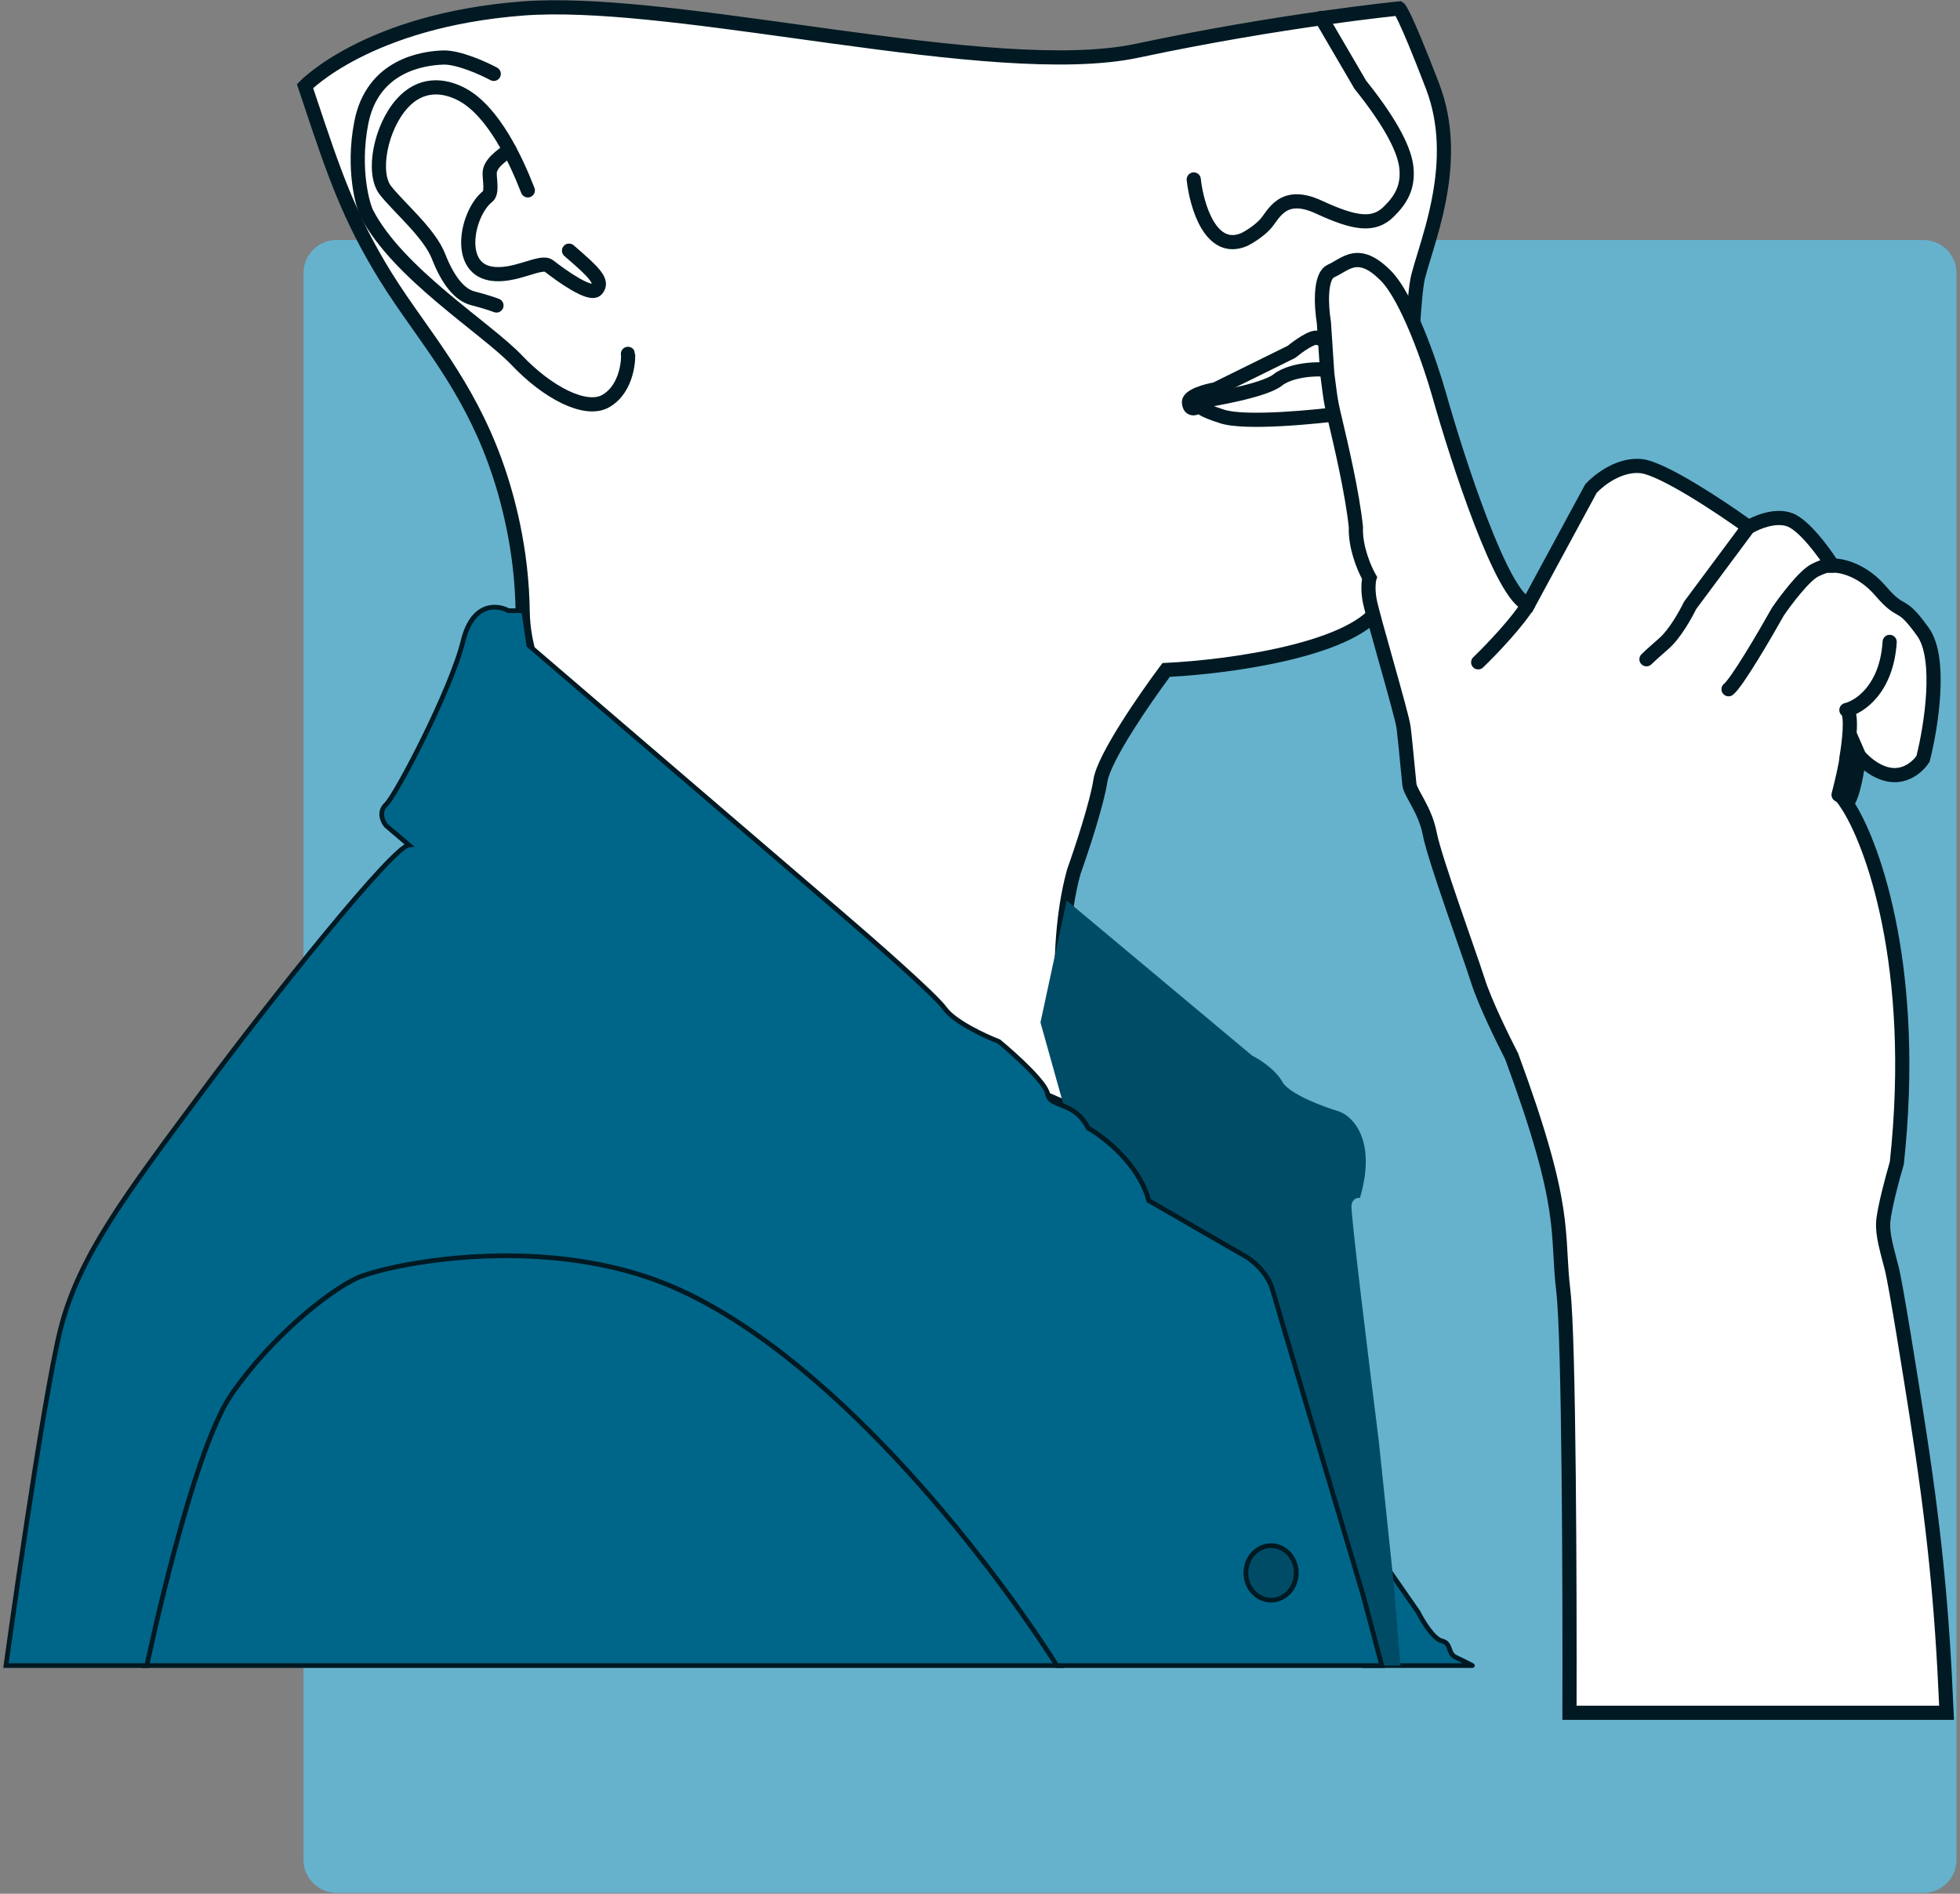
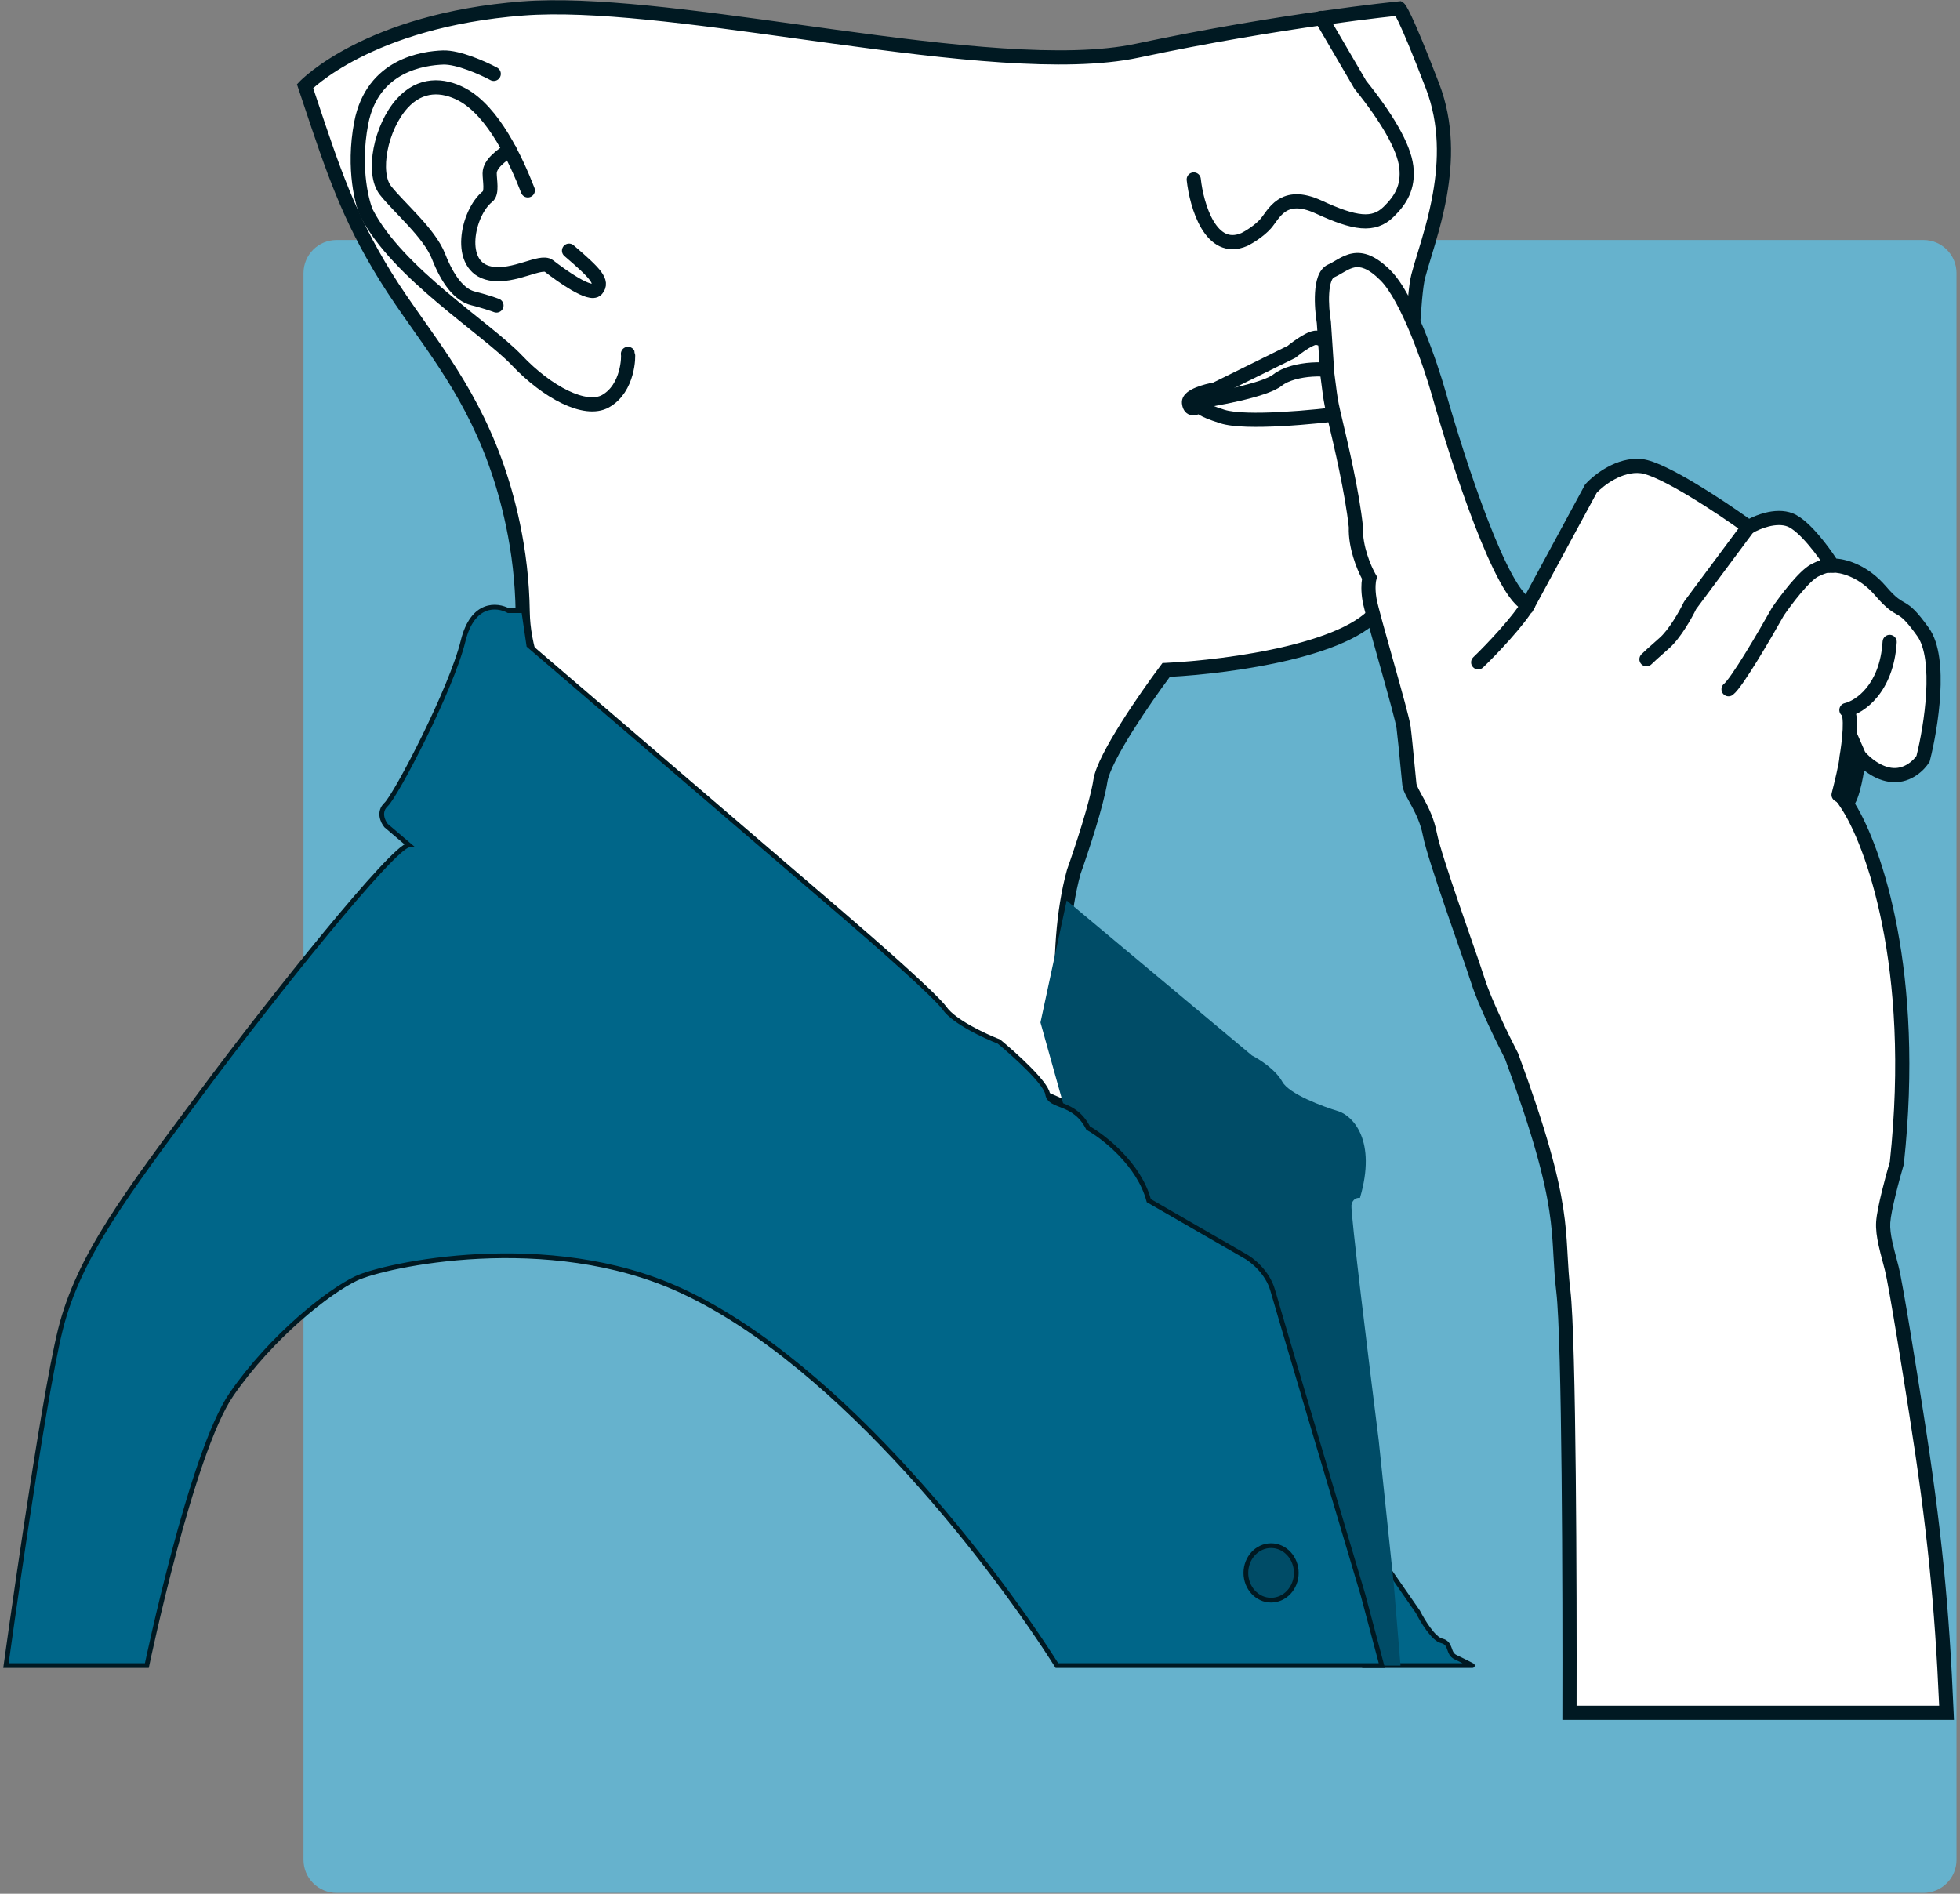
<svg xmlns="http://www.w3.org/2000/svg" width="415" height="401" viewBox="0 0 415 401" fill="none">
  <rect x="0" y="0" width="415" height="401" fill="#808080" stroke="none" />
  <path fill-rule="evenodd" clip-rule="evenodd" d="M414.262 57.818C414.262 53.954 411.121 50.818 407.259 50.818H71.265C67.402 50.818 64.262 53.954 64.262 57.818V393.817C64.262 397.681 67.402 400.818 71.265 400.818H407.259C411.121 400.818 414.262 397.681 414.262 393.817V57.818Z" fill="#66B2CD" />
  <path d="M300.225 341.316L292.9 330.763L288.621 352.681H311.756C311.152 352.361 309.595 351.559 308.202 350.909C306.462 350.098 307.405 347.958 305.229 347.441C303.488 347.028 301.168 343.185 300.225 341.316Z" fill="#006689" stroke="#001922" stroke-linecap="round" stroke-linejoin="round" />
  <path d="M227.371 184.559C222.64 201.638 225.4 225.525 227.371 235.334L174.865 212.327C153.636 196.652 111.078 158.161 110.674 129.6C110.583 123.1 109.843 116.95 108.619 111.136C103.12 85.02 90.499 72.895 81.608 58.486C73.242 44.926 70.141 34.829 64.587 18.241C64.587 18.241 77.858 4.32 110.674 1.796C143.491 -0.728 210.278 17.231 240.786 10.74C271.295 4.249 296.25 1.796 296.25 1.796C296.25 1.796 297.26 2.445 303.318 18.241C309.376 34.036 302.381 50.408 300.289 58.486C298.197 66.564 298.702 115.752 292.572 127.869C287.667 137.563 260.092 141.236 246.917 141.861C242.59 147.631 233.747 160.397 232.997 165.302C232.247 170.206 228.934 180.183 227.371 184.559Z" fill="white" />
  <path fill-rule="evenodd" clip-rule="evenodd" d="M168.765 8.19C146.678 5.131 125.323 2.174 110.789 3.292C94.581 4.538 83.252 8.594 76.007 12.3C72.382 14.155 69.774 15.924 68.084 17.217C67.298 17.819 66.711 18.317 66.313 18.673C66.565 19.428 66.812 20.169 67.055 20.897C71.987 35.676 75.156 45.174 82.884 57.698C84.945 61.037 87.24 64.288 89.617 67.656C97.296 78.533 105.832 90.625 110.086 110.827C111.329 116.731 112.08 122.978 112.174 129.579C112.27 136.372 114.882 143.881 119.199 151.642C123.509 159.387 129.457 167.277 136.086 174.804C149.288 189.796 165.072 203.217 175.621 211.02L225.383 232.826C224.521 227.757 223.648 220.558 223.358 212.728C223.011 203.329 223.5 192.912 225.925 184.158L225.94 184.106L225.958 184.054C227.53 179.652 230.789 169.812 231.514 165.075C231.74 163.594 232.532 161.694 233.541 159.703C234.572 157.67 235.909 155.391 237.345 153.108C240.217 148.539 243.534 143.871 245.716 140.961L246.14 140.397L246.845 140.363C253.367 140.054 263.456 138.988 272.493 136.808C277.015 135.717 281.215 134.361 284.557 132.712C287.942 131.042 290.228 129.178 291.233 127.192C292.636 124.419 293.732 119.313 294.582 112.857C295.422 106.468 295.997 98.974 296.447 91.572C296.708 87.284 296.925 83.069 297.128 79.121C297.277 76.227 297.419 73.477 297.565 70.945C297.736 67.972 297.913 65.319 298.114 63.151C298.312 61.012 298.541 59.25 298.836 58.11C299.188 56.751 299.651 55.234 300.159 53.57C301.244 50.012 302.535 45.782 303.382 40.996C304.609 34.067 304.813 26.328 301.917 18.778C298.893 10.893 297.141 6.822 296.155 4.736C295.864 4.119 295.644 3.685 295.482 3.384C295.417 3.391 295.349 3.398 295.278 3.406C294.541 3.485 293.452 3.606 292.049 3.771C289.243 4.101 285.182 4.609 280.169 5.319C270.141 6.74 256.31 8.97 241.098 12.207C233.263 13.874 223.201 13.956 212.101 13.223C200.979 12.488 188.699 10.923 176.392 9.242C173.846 8.894 171.301 8.541 168.765 8.19ZM296.249 1.796C297.06 0.534 297.065 0.538 297.07 0.541L297.08 0.548L297.1 0.561C297.112 0.569 297.124 0.578 297.136 0.586C297.159 0.603 297.181 0.62 297.201 0.636C297.24 0.669 297.276 0.701 297.307 0.731C297.368 0.79 297.421 0.851 297.469 0.91C297.563 1.025 297.664 1.171 297.779 1.358C298.01 1.733 298.352 2.363 298.868 3.454C299.901 5.641 301.684 9.793 304.718 17.703C307.881 25.949 307.616 34.293 306.336 41.519C305.458 46.478 304.055 51.084 302.951 54.713C302.467 56.301 302.041 57.701 301.74 58.862C301.513 59.741 301.3 61.284 301.101 63.428C300.905 65.543 300.731 68.153 300.56 71.117C300.417 73.597 300.275 76.338 300.126 79.232C299.921 83.209 299.702 87.477 299.441 91.754C298.99 99.174 298.411 106.753 297.556 113.248C296.711 119.675 295.572 125.261 293.909 128.546C292.462 131.407 289.461 133.638 285.885 135.402C282.266 137.188 277.829 138.607 273.197 139.724C264.25 141.882 254.357 142.967 247.697 143.324C245.56 146.203 242.525 150.505 239.885 154.704C238.475 156.947 237.191 159.14 236.217 161.06C235.222 163.023 234.628 164.557 234.479 165.528C233.707 170.58 230.363 180.635 228.802 185.011C226.508 193.327 226.014 203.37 226.356 212.617C226.698 221.868 227.871 230.212 228.841 235.039L229.409 237.865L174.108 213.633L173.973 213.533C163.293 205.647 147.263 192.036 133.834 176.787C127.119 169.162 121.025 161.095 116.578 153.1C112.139 145.122 109.28 137.109 109.174 129.621C109.083 123.223 108.355 117.168 107.15 111.446C103.036 91.906 94.957 80.452 87.339 69.653C84.908 66.207 82.524 62.828 80.331 59.273C72.416 46.446 69.145 36.643 64.229 21.906C63.883 20.869 63.529 19.806 63.164 18.717L62.877 17.86L63.501 17.206L64.586 18.241C63.501 17.206 63.501 17.205 63.502 17.204L63.504 17.202L63.508 17.198L63.52 17.186L63.559 17.146C63.591 17.113 63.637 17.067 63.696 17.009C63.815 16.894 63.987 16.73 64.215 16.524C64.671 16.113 65.349 15.533 66.261 14.835C68.085 13.439 70.846 11.571 74.641 9.63C82.235 5.745 93.95 1.578 110.559 0.301C125.441 -0.844 147.15 2.165 169.127 5.211C171.684 5.566 174.245 5.921 176.798 6.269C189.104 7.951 201.292 9.502 212.299 10.229C223.327 10.958 233.054 10.851 240.474 9.273C255.77 6.018 269.671 3.777 279.748 2.349C284.787 1.635 288.871 1.124 291.698 0.791C293.112 0.625 294.21 0.503 294.957 0.423C295.331 0.383 295.616 0.353 295.808 0.333L296.027 0.311L296.101 0.304L296.102 0.303C296.102 0.303 296.103 0.303 296.249 1.796ZM296.249 1.796L296.102 0.303L296.622 0.252L297.06 0.534L296.249 1.796Z" fill="#001922" />
  <path d="M252.759 38.003C253.36 43.533 256.351 53.813 263.505 50.697C264.419 50.24 266.592 48.937 267.977 47.379C269.708 45.432 271.583 40.311 279.228 43.845C286.874 47.379 290.84 47.956 294.014 44.855C296.553 42.374 298.269 39.662 297.764 35.335C297.259 31.007 293.509 24.761 288.028 17.953L279.762 3.801" stroke="#001922" stroke-width="3" stroke-linecap="round" />
  <path d="M251.821 85.316C256.894 84.618 267.732 82.676 270.501 80.483C273.963 77.743 282.113 77.743 283.7 79.113" stroke="#001922" stroke-width="3" />
  <path d="M285.36 87.408L285.559 88.895L287.216 88.672L286.816 87.049L285.36 87.408ZM253.697 86.038L253.944 84.558C253.539 84.491 253.125 84.592 252.797 84.838L253.697 86.038ZM257.375 82.432L257.634 83.909L257.846 83.872L258.039 83.777L257.375 82.432ZM273.459 74.498L274.123 75.843L274.279 75.766L274.413 75.655L273.459 74.498ZM281.609 72.19L283.065 71.831L282.829 70.873L281.856 70.71L281.609 72.19ZM285.16 85.922C281.788 86.374 276.419 86.958 271.296 87.234C268.733 87.372 266.253 87.432 264.125 87.364C261.961 87.295 260.289 87.095 259.272 86.772L258.364 89.631C259.799 90.087 261.82 90.292 264.029 90.363C266.275 90.434 268.848 90.37 271.457 90.23C276.677 89.948 282.127 89.356 285.559 88.895L285.16 85.922ZM259.272 86.772C256.865 86.007 255.922 85.542 255.502 85.296C255.22 85.13 255.28 85.145 254.981 84.954C254.688 84.767 254.377 84.631 253.944 84.558L253.45 87.517C253.477 87.522 253.456 87.52 253.414 87.504C253.37 87.486 253.346 87.47 253.365 87.482C253.411 87.511 253.429 87.526 253.561 87.616C253.67 87.69 253.807 87.78 253.983 87.883C254.682 88.293 255.867 88.838 258.364 89.631L259.272 86.772ZM252.797 84.838C252.681 84.925 252.605 84.956 252.585 84.963C252.562 84.97 252.663 84.931 252.836 84.978C252.926 85.003 253.017 85.046 253.097 85.107C253.177 85.168 253.226 85.231 253.253 85.274C253.3 85.349 253.262 85.335 253.245 85.125L250.254 85.364C250.334 86.359 250.788 87.53 252.048 87.873C253.087 88.156 254.038 87.657 254.597 87.238L252.797 84.838ZM253.245 85.125C253.275 85.501 253.026 85.596 253.261 85.403C253.463 85.237 253.83 85.03 254.364 84.813C255.412 84.386 256.734 84.067 257.634 83.909L257.117 80.954C256.093 81.133 254.545 81.499 253.232 82.034C252.585 82.298 251.899 82.64 251.358 83.084C250.85 83.501 250.167 84.267 250.254 85.364L253.245 85.125ZM258.039 83.777L274.123 75.843L272.795 73.153L256.712 81.087L258.039 83.777ZM274.413 75.655C275.061 75.122 276.096 74.343 277.078 73.75C277.572 73.451 278.007 73.229 278.343 73.102C278.769 72.941 278.737 73.05 278.489 72.971L279.392 70.111C278.596 69.859 277.776 70.11 277.285 70.294C276.705 70.513 276.095 70.839 275.527 71.182C274.385 71.872 273.228 72.745 272.505 73.341L274.413 75.655ZM278.489 72.971C279.667 73.344 280.878 73.589 281.362 73.67L281.856 70.71C281.475 70.647 280.406 70.431 279.392 70.111L278.489 72.971ZM280.153 72.549L283.903 87.767L286.816 87.049L283.065 71.831L280.153 72.549Z" fill="#001922" />
  <path d="M104.543 15.644C102.307 14.442 97.028 12.067 93.797 12.182C89.758 12.326 78.867 13.697 76.487 26.03C74.583 35.897 76.848 43.604 77.641 45.143C84.224 57.909 103.029 69.521 109.448 76.3C115.867 83.08 123.945 87.335 128.2 84.956C133.097 82.216 133.104 75.243 132.96 74.93" stroke="#001922" stroke-width="3" stroke-linecap="round" stroke-linejoin="round" />
  <path d="M111.756 40.31C109.328 34.036 104.507 23.527 97.764 19.971C93.797 17.88 89.037 17.591 85.142 21.919C80.57 26.999 78.723 36.632 81.608 40.31C84.493 43.989 90.912 49.326 92.859 54.303C94.807 59.279 97.259 62.453 100.144 63.174C102.452 63.751 104.423 64.424 105.12 64.688" stroke="#001922" stroke-width="3" stroke-linecap="round" stroke-linejoin="round" />
  <path d="M107.861 31.728C106.274 32.93 103.678 34.613 103.678 36.705C103.678 38.165 104.255 40.816 103.245 41.609C98.969 44.969 96.47 56.544 103.822 57.909C108.871 58.847 114.5 54.979 116.227 56.322C118.824 58.342 125.011 62.813 126.318 61.299C127.749 59.64 126.108 57.909 120.483 53.077" stroke="#001922" stroke-width="3" stroke-linecap="round" stroke-linejoin="round" />
-   <path d="M30.484 352.681H224.391C211.396 332.542 177.74 288.402 144.211 272.92C115.939 259.866 81.319 267.583 75.477 270.324C69.635 273.065 57.518 282.585 49.008 294.918C41.431 305.898 32.169 344.768 30.484 352.681Z" fill="#006689" stroke="#001922" />
  <path d="M265.092 223.506L225.856 190.69L220.303 216.51L227.227 241.249L291.97 352.681H296.536L295.096 335.299L291.922 305.007C289.903 288.971 285.921 256.554 286.152 255.169C286.383 253.784 287.45 253.582 287.955 253.654C291.533 241.48 286.465 236.369 283.484 235.335C280.094 234.325 272.953 231.656 271.511 229.06C270.068 226.464 266.631 224.276 265.092 223.506Z" fill="#004C67" />
  <path d="M280.31 68.27L281.032 79.161C281.609 83.488 281.635 84.373 282.33 87.383C283.195 91.133 286.225 103.322 287.09 111.617C286.917 115.944 288.941 120.584 289.975 122.363C289.807 122.892 289.571 124.556 289.975 126.979C290.48 130.008 296.827 151.213 297.187 154.026C297.548 156.839 298.197 164.123 298.413 166.07C298.63 168.018 301.731 171.335 302.741 176.601C303.751 181.866 311.252 202.349 312.983 207.83C314.367 212.215 318.272 220.188 320.051 223.626C332.168 256.442 329.499 260.697 331.014 273.391C332.225 283.546 332.384 337.149 332.312 362.681H412.153C411.216 340.395 409.629 323.95 405.734 299.212C404.65 292.326 401.479 272.237 400.541 268.559C399.604 264.881 398.565 261.592 398.738 258.822C398.911 256.053 400.734 249.302 401.623 246.272C406.124 204.614 396.382 178.139 390.949 170.109C392.334 168.955 393.305 162.897 393.617 160.012C394.651 161.31 397.541 163.95 400.83 164.123C404.119 164.296 406.431 161.887 407.177 160.661C408.86 154.074 411.216 139.485 407.177 133.831C402.128 126.763 402.994 130.73 398.161 125.104C394.295 120.603 389.771 119.671 387.992 119.767C386.285 117.05 382.106 111.314 379.048 110.102C375.99 108.89 371.908 110.607 370.249 111.617C364.599 107.53 352.146 99.226 347.53 98.706C342.914 98.187 338.49 101.663 336.856 103.467L323.585 127.989C318.103 126.546 308.703 97.721 304.688 83.488C302.861 77.045 298.038 62.99 293.365 58.317C287.523 52.475 284.926 56.009 281.825 57.379C279.344 58.475 279.781 65.097 280.31 68.27Z" fill="white" />
  <path fill-rule="evenodd" clip-rule="evenodd" d="M284.293 57.755C283.727 58.086 283.07 58.469 282.431 58.751C282.355 58.785 282.117 58.95 281.877 59.609C281.647 60.243 281.499 61.112 281.436 62.138C281.31 64.179 281.537 66.508 281.79 68.023L281.802 68.097L282.525 79.012C282.65 79.955 282.75 80.73 282.835 81.395C283.141 83.789 283.266 84.769 283.791 87.046C283.893 87.487 284.027 88.053 284.185 88.721C285.345 93.629 287.809 104.056 288.582 111.461L288.593 111.568L288.589 111.676C288.432 115.598 290.305 119.945 291.272 121.609L291.606 122.184L291.404 122.818C291.328 123.058 291.077 124.47 291.455 126.732C291.565 127.396 292.03 129.199 292.711 131.692C293.309 133.88 294.05 136.517 294.806 139.204C294.897 139.528 294.988 139.853 295.079 140.178C295.926 143.192 296.772 146.209 297.428 148.649C298.068 151.03 298.569 153.005 298.675 153.835C298.907 155.641 299.264 159.353 299.544 162.264C299.699 163.877 299.831 165.244 299.904 165.905C299.926 166.101 300.047 166.465 300.378 167.121C300.574 167.509 300.793 167.906 301.044 168.36C301.214 168.669 301.399 169.005 301.601 169.382C302.556 171.161 303.667 173.464 304.214 176.318C304.694 178.819 306.774 185.13 309.01 191.647C309.818 194.003 310.642 196.373 311.405 198.567C312.724 202.361 313.86 205.628 314.413 207.379C315.753 211.622 319.597 219.484 321.383 222.936L321.426 223.019L321.458 223.106C327.533 239.56 329.932 248.934 330.991 255.827C331.52 259.274 331.71 262.078 331.863 264.79C331.882 265.12 331.9 265.449 331.918 265.776C332.048 268.143 332.176 270.476 332.503 273.213C333.121 278.394 333.462 294.44 333.644 312.254C333.819 329.437 333.846 348.395 333.816 361.181H410.587C409.644 339.738 408.047 323.546 404.253 299.445C403.158 292.494 400.003 272.518 399.088 268.929C398.946 268.372 398.798 267.811 398.651 267.253C398.327 266.026 398.007 264.811 397.758 263.669C397.392 261.994 397.142 260.32 397.241 258.728C397.337 257.191 397.87 254.686 398.455 252.289C399.033 249.917 399.696 247.519 400.146 245.979C404.585 204.643 394.883 178.6 389.706 170.95L388.946 169.826L389.985 168.96C389.976 168.967 390.036 168.911 390.143 168.723C390.252 168.531 390.373 168.266 390.501 167.924C390.758 167.239 391.002 166.357 391.222 165.38C391.622 163.605 391.917 161.64 392.082 160.244L390.224 155.997L392.972 154.795L394.908 159.22C395.364 159.758 396.178 160.552 397.211 161.242C398.345 162 399.629 162.558 400.909 162.625C403.276 162.75 405.081 161.077 405.783 160.055C406.594 156.819 407.544 151.75 407.825 146.811C407.969 144.281 407.934 141.827 407.632 139.692C407.327 137.534 406.765 135.835 405.956 134.703C403.489 131.248 402.59 130.664 401.831 130.222C401.753 130.176 401.67 130.128 401.581 130.078C401.159 129.839 400.619 129.532 399.975 129.028C399.194 128.418 398.271 127.534 397.023 126.081C393.461 121.934 389.387 121.193 388.073 121.264L387.191 121.312L386.722 120.565C385.899 119.256 384.47 117.203 382.885 115.343C382.093 114.413 381.281 113.553 380.502 112.865C379.707 112.161 379.025 111.706 378.496 111.496C377.385 111.057 375.961 111.112 374.489 111.481C373.04 111.845 371.744 112.463 371.029 112.898L370.178 113.416L369.37 112.832C366.57 110.806 362.08 107.733 357.727 105.108C355.55 103.795 353.429 102.607 351.583 101.72C349.689 100.81 348.244 100.296 347.362 100.197C345.472 99.984 343.528 100.586 341.793 101.532C340.155 102.426 338.827 103.561 338.085 104.346L324.343 129.739L323.203 129.439C322.041 129.134 321.04 128.208 320.208 127.202C319.333 126.145 318.448 124.753 317.569 123.15C315.807 119.936 313.965 115.681 312.187 111.075C308.628 101.852 305.26 91.04 303.245 83.896C302.344 80.719 300.699 75.651 298.707 70.81C296.682 65.892 294.403 61.477 292.304 59.377C289.563 56.637 287.925 56.419 286.838 56.619C286.205 56.735 285.583 57.022 284.849 57.434C284.678 57.53 284.491 57.639 284.293 57.755ZM394.705 163.131C394.551 164.078 394.365 165.08 394.149 166.039C393.914 167.081 393.635 168.111 393.311 168.977C393.168 169.358 392.992 169.776 392.772 170.169C398.511 179.475 407.491 205.923 403.115 246.434L403.1 246.567L403.062 246.695C402.623 248.192 401.951 250.614 401.369 253C400.777 255.429 400.312 257.684 400.235 258.916C400.162 260.094 400.344 261.449 400.689 263.03C400.924 264.108 401.217 265.218 401.531 266.409C401.682 266.981 401.838 267.573 401.995 268.188C402.955 271.956 406.142 292.158 407.216 298.978C411.119 323.772 412.712 340.273 413.652 362.618L413.718 364.181H330.808L330.812 362.677C330.848 349.915 330.826 330.138 330.644 312.285C330.462 294.376 330.118 278.544 329.524 273.569C329.185 270.73 329.052 268.301 328.922 265.937C328.904 265.61 328.886 265.284 328.868 264.959C328.717 262.278 328.533 259.587 328.025 256.282C327.012 249.681 324.693 240.54 318.676 224.232C316.883 220.762 312.97 212.772 311.552 208.282C311.012 206.57 309.903 203.382 308.599 199.632C307.833 197.428 306.998 195.028 306.172 192.621C303.973 186.211 301.798 179.647 301.268 176.883C300.805 174.472 299.861 172.483 298.958 170.8C298.796 170.499 298.627 170.191 298.46 169.888C298.184 169.387 297.915 168.898 297.7 168.473C297.357 167.794 297.009 167.013 296.923 166.236C296.839 165.484 296.7 164.039 296.54 162.373C296.265 159.512 295.928 155.998 295.7 154.216C295.626 153.64 295.198 151.909 294.531 149.428C293.88 147.007 293.039 144.006 292.191 140.989C292.1 140.665 292.009 140.34 291.917 140.016C291.163 137.33 290.418 134.682 289.817 132.483C289.155 130.061 288.637 128.077 288.495 127.226C288.158 125.203 288.22 123.59 288.388 122.592C287.247 120.435 285.448 115.98 285.587 111.668C284.825 104.488 282.436 94.371 281.273 89.445C281.112 88.764 280.975 88.181 280.868 87.72C280.307 85.289 280.163 84.159 279.851 81.72C279.766 81.05 279.668 80.281 279.545 79.359L279.538 79.309L278.818 68.442C278.547 66.782 278.3 64.255 278.442 61.953C278.513 60.79 278.688 59.6 279.057 58.585C279.417 57.596 280.055 56.522 281.219 56.007C281.693 55.797 282.123 55.547 282.631 55.249C282.861 55.115 283.107 54.972 283.381 54.818C284.188 54.364 285.162 53.876 286.296 53.668C288.743 53.219 291.324 54.155 294.425 57.256C297 59.831 299.469 64.779 301.481 69.668C303.525 74.633 305.205 79.813 306.131 83.079L306.132 83.081C308.132 90.169 311.471 100.886 314.986 109.995C316.746 114.555 318.532 118.666 320.2 121.707C321.035 123.231 321.815 124.439 322.519 125.29C322.706 125.516 322.877 125.703 323.032 125.859L335.623 102.593L335.744 102.459C336.666 101.442 338.311 100.015 340.357 98.899C342.396 97.786 344.972 96.909 347.698 97.216C349.124 97.376 350.966 98.095 352.882 99.016C354.847 99.96 357.057 101.201 359.277 102.539C363.335 104.987 367.494 107.805 370.355 109.846C371.271 109.383 372.462 108.897 373.759 108.571C375.508 108.133 377.653 107.936 379.601 108.707C380.601 109.104 381.588 109.82 382.49 110.618C383.408 111.43 384.32 112.402 385.168 113.397C386.608 115.087 387.917 116.909 388.82 118.282C391.325 118.467 395.625 119.849 399.299 124.126C400.468 125.487 401.248 126.216 401.823 126.665C402.28 127.023 402.612 127.212 403.016 127.442C403.12 127.501 403.228 127.563 403.344 127.631C404.624 128.378 405.816 129.345 408.397 132.959C409.608 134.654 410.266 136.899 410.603 139.272C410.942 141.668 410.971 144.334 410.82 146.981C410.519 152.275 409.49 157.667 408.63 161.032L408.575 161.249L408.459 161.44C407.571 162.9 404.823 165.835 400.751 165.621C398.742 165.515 396.936 164.666 395.545 163.736C395.251 163.54 394.97 163.337 394.705 163.131Z" fill="#001922" />
  <path d="M86.585 178.934C83.18 179.28 57.951 210.741 42.444 231.656C26.938 252.572 16.696 265.915 12.802 281.494C8.907 297.073 1.262 352.681 1.262 352.681H31.094C31.094 352.681 40.497 307.603 49.008 295.27C57.519 282.937 69.635 273.416 75.477 270.676C81.32 267.935 115.939 260.218 144.212 273.272C178.606 289.153 211.474 333.208 223.783 352.681H292.579L288.604 337.751C282.69 317.893 270.588 277.196 269.491 273.272C268.395 269.349 265.044 266.733 263.505 265.915L243.238 254.231C241.219 246.615 233.838 240.816 230.4 238.869C227.443 233.027 222.25 234.614 221.817 231.656C221.471 229.291 214.797 223.266 211.504 220.549C208.523 219.395 202.055 216.381 200.036 213.553C198.016 210.726 184.818 199.153 178.471 193.719L111.972 136.669L110.89 129.312H107.645C105.289 128.014 100.072 127.48 98.052 135.731C95.528 146.045 83.844 168.404 81.752 170.351C80.079 171.909 81.055 173.981 81.752 174.823L86.585 178.934Z" fill="#006689" stroke="#001922" />
  <ellipse cx="269.131" cy="333.063" rx="5.337" ry="5.77" fill="#004C67" stroke="#001922" />
  <path d="M311.946 139.166C311.347 139.738 311.326 140.688 311.898 141.286C312.471 141.885 313.42 141.906 314.019 141.334L311.946 139.166ZM357.844 128.205L356.64 127.31C356.583 127.387 356.533 127.469 356.492 127.555L357.844 128.205ZM347.551 138.54C346.965 139.126 346.965 140.076 347.551 140.661C348.137 141.247 349.087 141.247 349.672 140.661L347.551 138.54ZM314.019 141.334C315.419 139.995 317.644 137.723 319.769 135.33C321.868 132.968 323.973 130.374 325.044 128.421L322.414 126.979C321.523 128.604 319.626 130.975 317.526 133.338C315.454 135.67 313.286 137.884 311.946 139.166L314.019 141.334ZM368.973 110.721L356.64 127.31L359.047 129.1L371.381 112.511L368.973 110.721ZM356.492 127.555C356.071 128.43 355.293 129.887 354.351 131.357C353.393 132.85 352.337 134.243 351.377 135.08L353.348 137.341C354.637 136.217 355.878 134.533 356.876 132.976C357.889 131.396 358.726 129.831 359.196 128.855L356.492 127.555ZM351.377 135.08C349.121 137.047 347.901 138.19 347.551 138.54L349.672 140.661C349.947 140.387 351.103 139.299 353.348 137.341L351.377 135.08Z" fill="#001922" />
  <path d="M388.063 119.766C387.727 119.622 386.491 119.622 384.241 120.776C381.99 121.93 378.11 127.075 376.451 129.503C373.686 134.431 367.724 144.62 365.993 145.947" stroke="#001922" stroke-width="3" stroke-linecap="round" stroke-linejoin="round" />
  <path d="M389.29 168.306L387.838 167.931C387.661 168.616 387.986 169.331 388.619 169.648L389.29 168.306ZM390.949 160.516L389.472 160.255C389.457 160.341 389.449 160.429 389.449 160.516H390.949ZM390.949 150.347L390.609 148.886C389.988 149.03 389.527 149.551 389.458 150.184C389.389 150.817 389.727 151.425 390.302 151.7L390.949 150.347ZM401.606 136.017C401.658 135.191 401.031 134.478 400.204 134.425C399.377 134.373 398.664 135 398.612 135.827L401.606 136.017ZM392.641 169.71C392.427 169.211 391.989 168.658 391.587 168.234C391.168 167.791 390.589 167.278 389.961 166.964L388.619 169.648C388.799 169.738 389.098 169.969 389.409 170.297C389.553 170.45 389.677 170.598 389.769 170.723C389.871 170.862 389.895 170.919 389.883 170.892L392.641 169.71ZM390.742 168.681C391.022 167.6 391.44 165.911 391.791 164.348C391.965 163.567 392.126 162.807 392.243 162.165C392.352 161.566 392.449 160.947 392.449 160.516H389.449C389.449 160.634 389.407 160.995 389.292 161.625C389.185 162.212 389.034 162.93 388.863 163.692C388.522 165.215 388.111 166.872 387.838 167.931L390.742 168.681ZM392.426 160.778C392.709 159.177 393.052 156.726 393.152 154.568C393.202 153.498 393.197 152.43 393.071 151.552C393.009 151.117 392.908 150.656 392.729 150.242C392.56 149.851 392.232 149.298 391.596 148.994L390.302 151.7C389.997 151.555 389.936 151.34 389.976 151.434C390.006 151.504 390.058 151.672 390.102 151.976C390.187 152.576 390.202 153.425 390.156 154.428C390.063 156.414 389.742 158.73 389.472 160.255L392.426 160.778ZM391.289 151.808C394.764 150.999 400.932 146.616 401.606 136.017L398.612 135.827C398.016 145.192 392.711 148.397 390.609 148.886L391.289 151.808Z" fill="#001922" />
</svg>